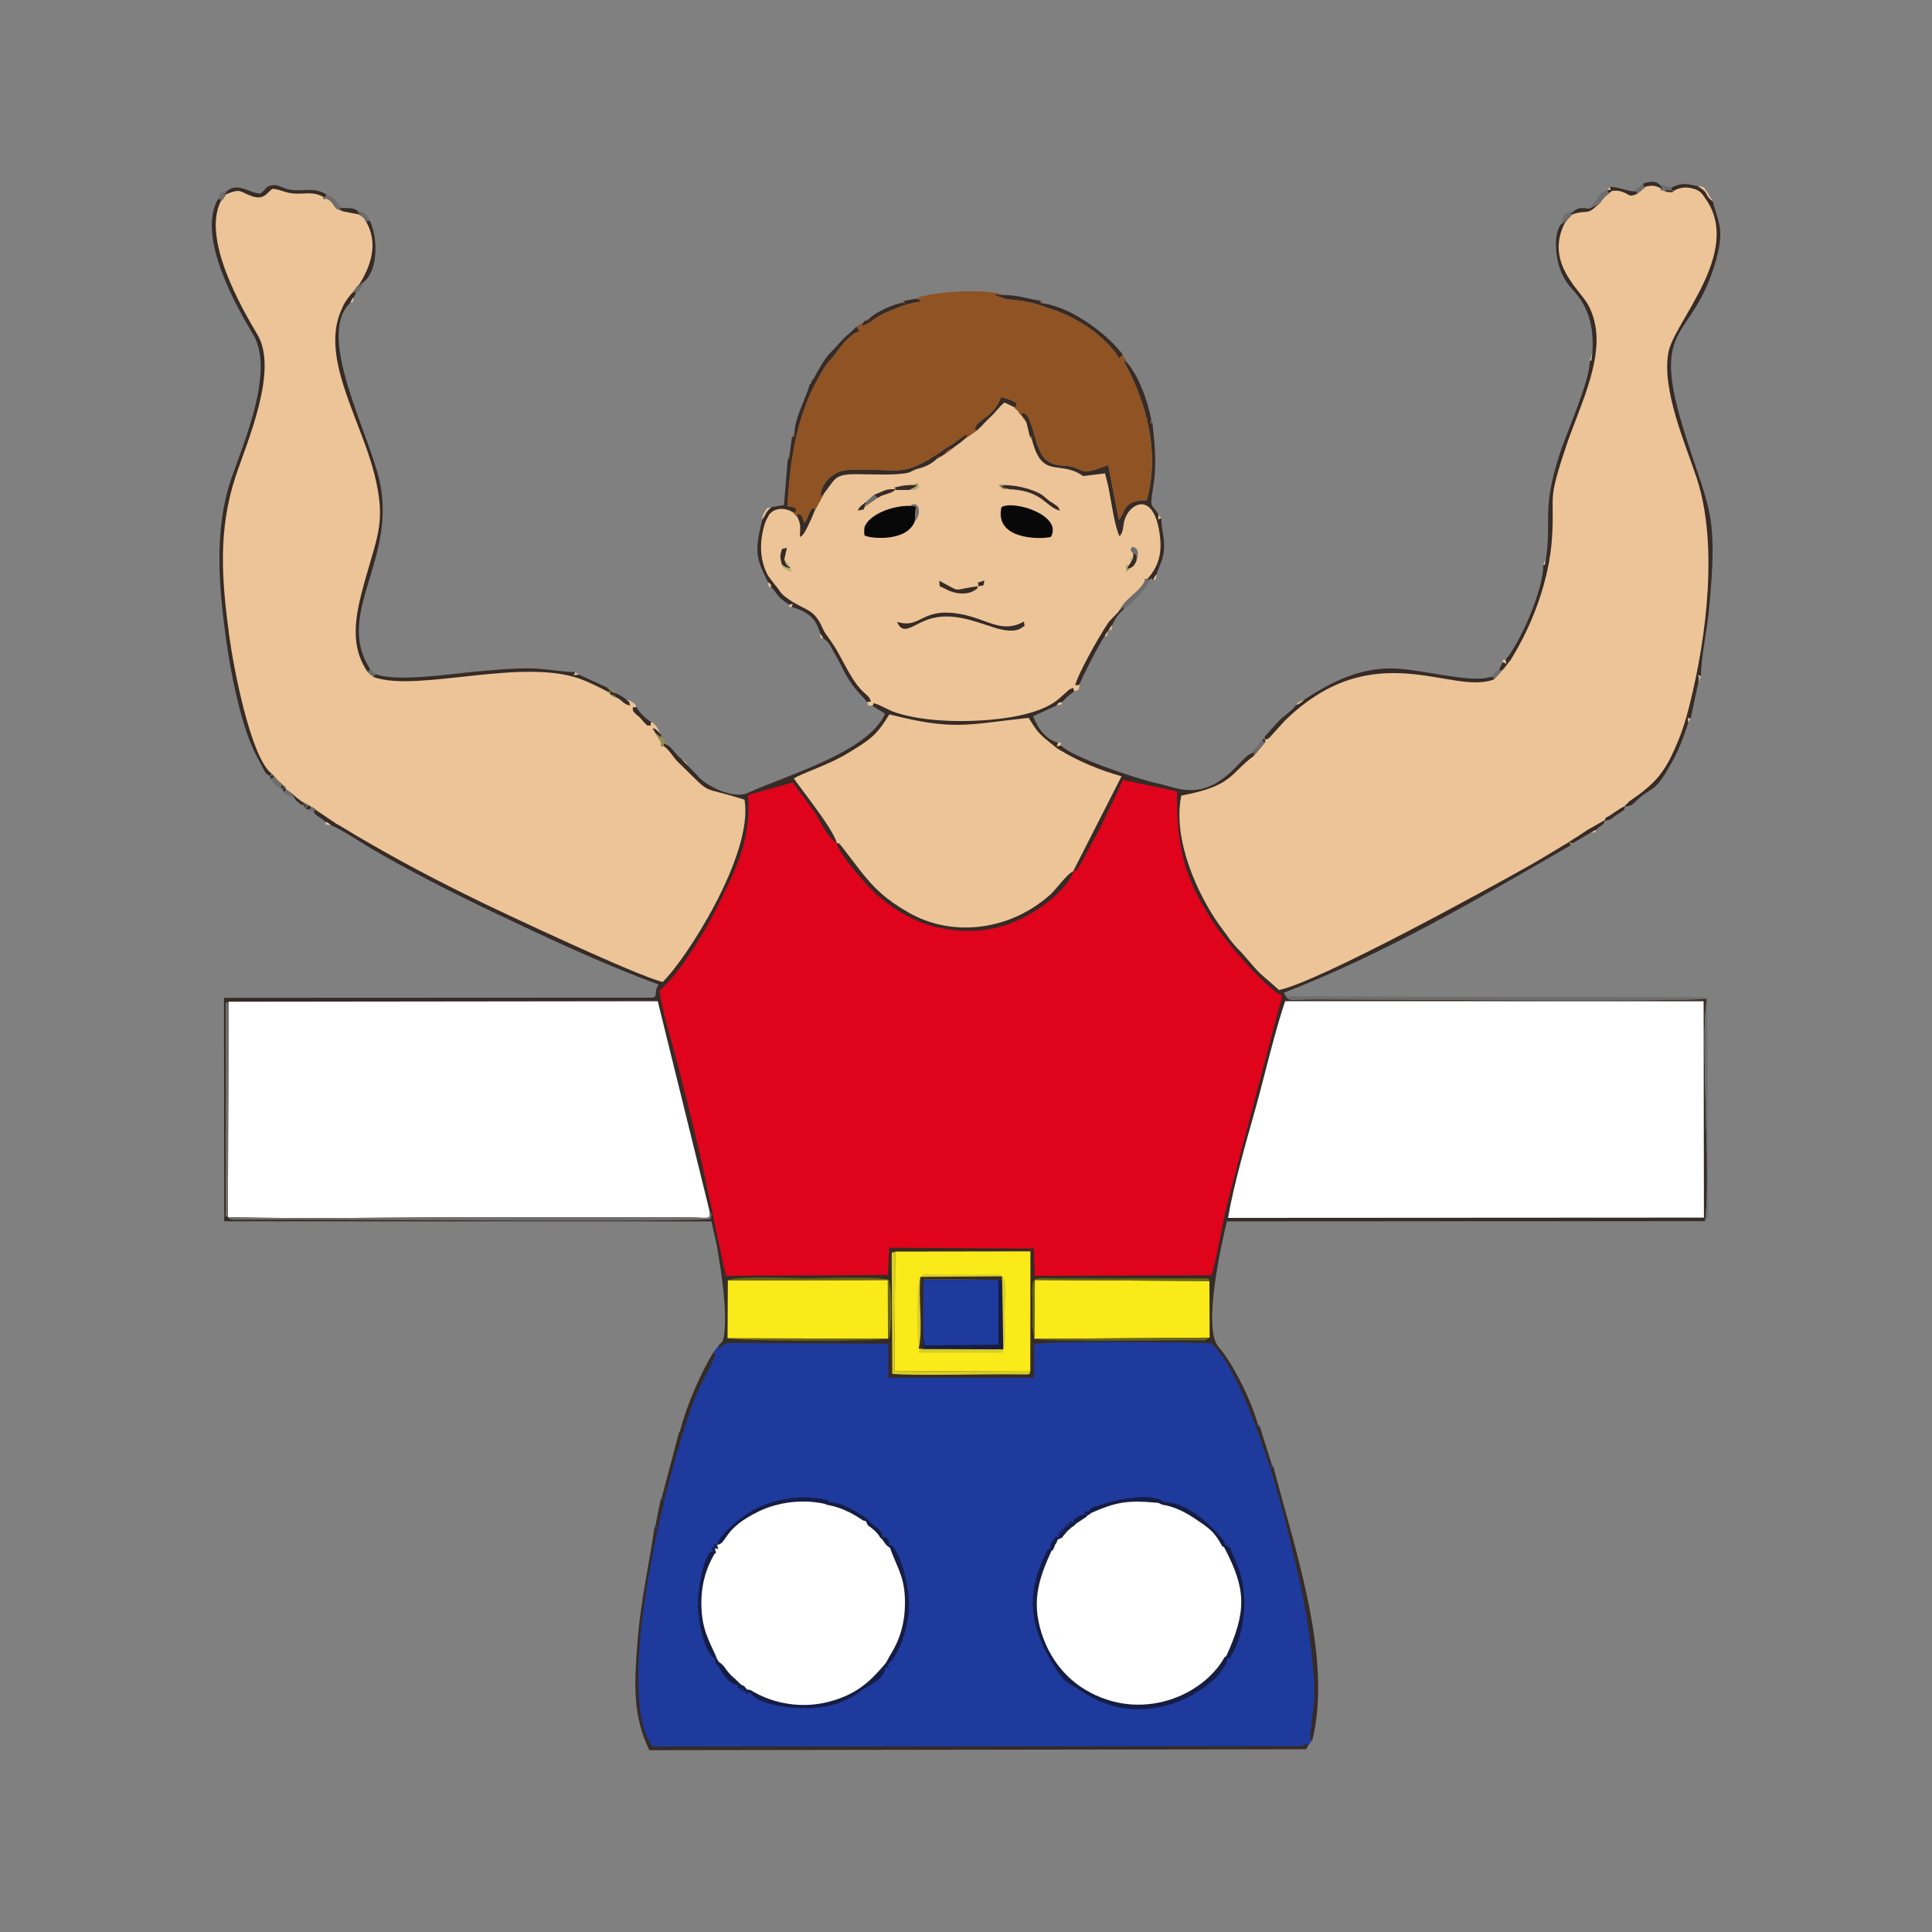
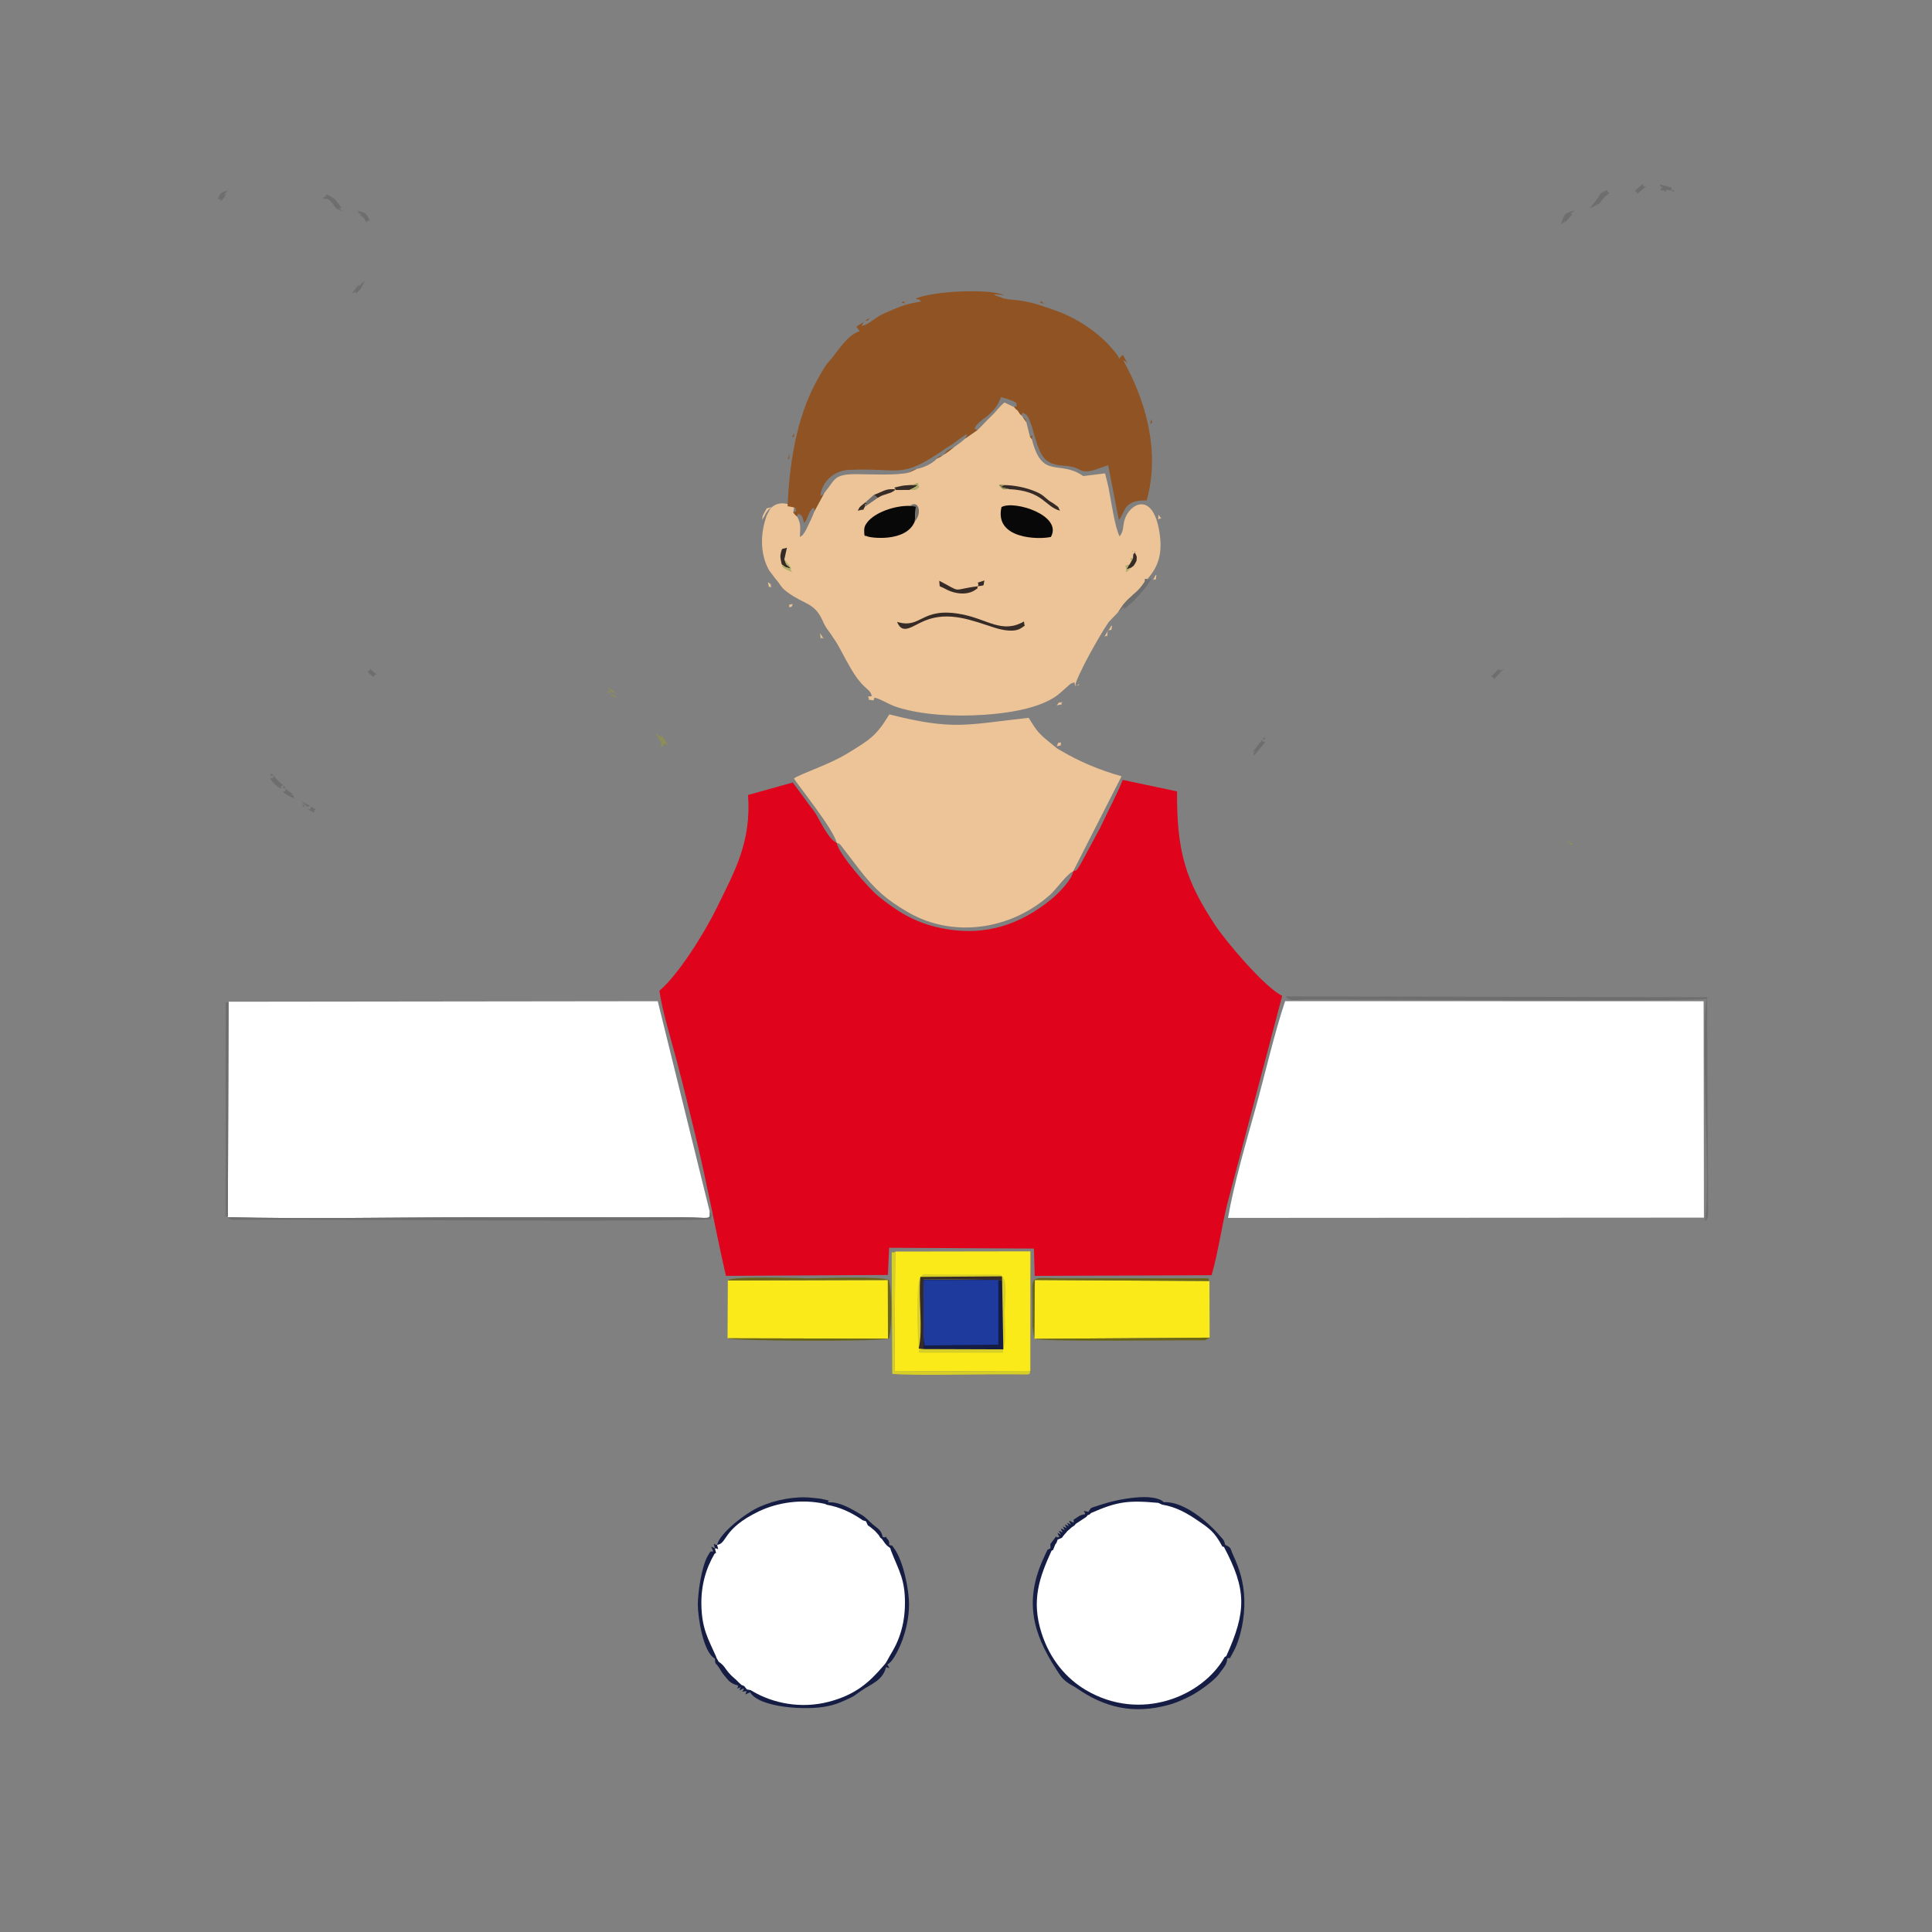
<svg xmlns="http://www.w3.org/2000/svg" xml:space="preserve" width="3.413in" height="3.413in" version="1.1" style="shape-rendering:geometricPrecision; text-rendering:geometricPrecision; image-rendering:optimizeQuality; fill-rule:evenodd; clip-rule:evenodd" viewBox="0 0 3413.33 3413.33">
  <rect x="0" y="0" width="3413.33" height="3413.33" fill="#808080" stroke="none" />
  <defs>
    <style type="text/css">
   
    .fil14 {fill:none}
    .fil10 {fill:#080808}
    .fil6 {fill:#161D44}
    .fil1 {fill:#1E3A9D}
    .fil0 {fill:#362B26}
    .fil11 {fill:#6B6616}
    .fil9 {fill:#6E6E6E}
    .fil12 {fill:#8E8E57}
    .fil5 {fill:#905323}
    .fil13 {fill:#B0B06C}
    .fil8 {fill:#D7CE26}
    .fil2 {fill:#DF031C}
    .fil3 {fill:#EDC497}
    .fil7 {fill:#FAEA19}
    .fil4 {fill:white}
   
  </style>
  </defs>
  <g id="Layer_x0020_1">
    <g id="_2350880701712">
-       <path class="fil0" d="M384.94 351.8l5 0.17 1.9 -5.58c-0.7,-5.67 -1.87,-4.41 3.85,-3.4 0.86,-0.44 1.83,-1.29 2.33,-1.72 0.56,-0.48 2.96,-1.85 2.33,-2.26 -0.7,-0.44 1.48,-1.92 2.33,-2.79 18.74,-13.71 37.37,4.83 57.18,5.82 11.04,-7.2 8.39,-13.33 21.39,-14.81 11.88,-1.35 17.67,5.37 29.31,7.57 25.81,4.87 40.47,-5.39 65.37,8.08l-0.47 4.96 6.37 1.54c5.7,-0.96 4.6,-2.33 4.13,3.18 5.39,-0.69 4.06,-1.72 3.21,3.84 5.28,-0.52 3.96,-1.53 2.92,3.91 5.69,-0.43 4.22,-1.51 3,4.41 5.84,-1.06 4.64,-2.3 3.8,3.53l4.65 -0.93c13.02,0.84 18.28,-1.35 27.83,4.82 5.28,5.12 -3.29,1.83 7.36,6.49l4.99 2c5.25,-0.73 3.78,-1.58 2.78,3.99l2 5.59 4.67 -0.55c14.1,28.21 15.48,84.87 -8.59,106.74 -0.83,0.65 -2.02,1.41 -2.55,1.87 -0.52,0.44 -1.83,1.43 -2.39,1.93 -0.52,0.46 -1.63,1.57 -2.09,1.99l-3.45 4.14c1.2,5.97 2.73,4.89 -2.94,4.57 1.13,5.41 2.41,4.3 -2.85,4.13l0.03 3.95 -3.55 6.65c-0.67,0.47 -1.59,1.13 -1.93,1.53l-4.42 8.52c-60.26,56.69 31.81,226.52 51.56,311.47 32.84,141.29 -79.62,236.76 -16.48,334.27l-0.35 3.67c6.04,-0.36 4.24,-1.41 2.9,5.15 6.03,-1.79 4.87,-3.4 5.17,2.19l4.43 -0.7c37.75,12.92 127.78,-0.78 170.85,-4.78 28.74,-2.66 58.8,-5.53 87.76,-6.19 35.45,-0.81 62.46,6 91.61,6.67 -0.19,7.5 -8.66,5.47 6.98,4.5l49.97 22.89c0.74,0.64 1.61,1.61 2.12,2.04l4.27 3.68c0.62,0.44 1.64,1.1 2.24,1.48 6.53,4.13 -1.23,-0.05 7.46,3 9.64,4.17 8.99,5.5 17.77,10.8 12.13,11.18 2.63,-0.23 6.61,10.93 8.66,-3.82 7.9,-5.63 4.24,3.3l6.77 -1.1c3.74,8.21 18,22.83 26.18,26.28l-1.06 6.88c8.87,-3.3 7.15,-4.17 3.26,4.3 8.72,2.54 2.2,-0.58 9.22,5 3.87,3.07 -0.41,0.48 4.96,5.41l1.59 1.82 -0.59 3.98c6.5,-0.61 4.46,-1.56 2.72,5.48 5.8,-1.21 3.67,-1.65 2.24,4.92 0.65,0.46 6.93,3.38 8.1,4.1 9.06,7.44 14.28,17.89 22.74,23.31l29.52 30.96c12.14,15.24 60.86,41.77 88.09,29.35 70.24,-32.04 211.73,-71.44 242.48,-139.83l-22.31 -13.7 2.03 -4.94c-7.99,3.77 -7.26,5.81 -4.81,-2.78l-7.07 1.1c-4.88,-9.13 -22.25,-20.09 -40.09,-53.99 -5.24,-9.96 -9.1,-18.98 -16.09,-30.39 -6.72,-10.98 -10.89,-23.72 -20.15,-27.49l-6.33 -9.98c-7.5,-27.43 -23.26,-38.71 -50.51,-46.59 2.98,-7.07 3.56,-5.15 -4.11,-3.71 -6.79,-5.26 -11.55,-7.48 -17.45,-13.65 -6.52,-6.8 -6.92,-10.32 -13.98,-16.69 -3.5,-9.03 3.28,-2.19 -6.21,-9.7 -21.96,-44.98 -23.4,-52.93 -10.22,-109.82 0.43,-0.65 3.46,-5.54 3.87,-6.24 2.36,-4.07 0.97,-2.72 3.89,-7.1 3.23,-4.84 5,-6.06 8.6,-9.35l22.15 -3.42 6.81 -81.07 2.15 -0.64 1.41 -10.2 3.8 -28.8c4.8,-0.96 2.64,3.94 4.31,-6.15 1.19,-29.51 19.98,-60.63 27.19,-86.8l2.45 -1.63 1.28 -5.44 2.41 -1.54c11,-19.65 18.33,-35.48 32.96,-49.87 9.62,-9.47 12.47,-13.99 20.68,-22.21 8.61,-8.62 12.81,-10.54 22.52,-21.13 13.21,19.27 3.87,-8.54 -34.59,44.63 -17.24,23.83 -13.57,11.22 -36.2,52.87 -35.39,65.13 -47.53,146.06 -50.62,219.88 20.56,2.95 12.76,3.99 14.92,9.09 8.82,-3.63 7.39,-4.73 3.63,3.97 8.08,4.11 6.02,1.76 10.79,16.59 5.42,-6.76 3.89,-6.69 8.04,-15.44 1.48,-3.11 1.89,-4.56 3.74,-7 6.08,-7.99 1.08,-1.58 6.05,-4.36 -2.22,-16.11 -1.09,-6.62 3.72,-7.22 -2.33,-15.64 -1.15,-6.48 3.52,-7.07 -2.25,-14.65 -1.51,-6.32 3.57,-6.9 1.87,-23.56 23.02,-44.67 49.8,-45.9 93.13,-4.28 90.63,17.99 169.16,-36.31 0.61,-0.43 1.45,-1.05 2.07,-1.47 5.89,-3.97 8.07,-4.78 13.08,-8.29 8.13,-5.69 17.71,-13.79 25.18,-17.26 -3.23,-8.86 -3.62,-6.46 4.87,-2.85 -4.44,-8.83 -4.56,-6.56 4.14,-2.95 -4.33,-8.61 -4.6,-6.49 4.07,-3.15 5.15,-17.94 33.6,-19.94 46.65,-56.33 35.03,9.66 25.93,11.64 27.75,15.89 8.44,-3.23 8.04,-5.32 4.26,3.15 8.13,-3.66 6.56,-4.37 3.13,3.68 9.28,-4.21 6.49,-4.15 2.87,4.9 7.61,3.24 9,3.85 15.23,20.52 1.67,4.46 2.84,9.21 4.21,13.89 6.01,20.52 12.17,45.16 28.07,53.09 20.99,10.46 31.37,1.44 54.55,13.67 14.17,7.48 34.59,-4.48 49.31,-8.46l18.86 96.88c12.05,-14.99 7.45,-35.46 49.22,-34.72 35.24,-125.93 -40.48,-242.85 -41.48,-247.88 0.68,0.73 2.23,1.32 2.56,1.54 0.33,0.21 3.15,1.5 2.46,1.7 -0.69,0.2 1.76,1.06 2.34,1.88 20.06,24.4 34.27,62.34 42.08,99.52 -1.95,12.54 -4.67,8.61 1.93,5.69 3.24,31.59 6.62,56.47 4.33,89.35 -1.03,14.77 -3.08,25.11 -5.11,39.22 -3.51,24.32 2.61,17.41 11.53,34.35 0.18,14.79 -2.63,6.39 5.05,6.44 -0.26,17.77 5.8,32.03 4.94,52.17 -0.85,19.8 -8.63,31.83 -13.51,47.13 -0.63,0.52 -1.49,1.25 -1.8,1.66l-4.45 8.31 -2.2 -3.54c-7.15,3.94 -4.73,0.67 -8.17,4.5 0.89,6.56 2.89,5.94 -2.82,4.85 1.04,6.21 2.65,5.19 -3.2,4.51 1.2,5.88 2.62,4.77 -3.09,4.31 1.29,5.51 2.45,4.39 -3.1,3.7 0.85,5.58 2.08,4.44 -3.45,3.67 0.8,5.43 1.91,4.41 -3.4,2.99 0.5,6.02 1.79,4.59 -4.34,3.76 0.58,5.31 1.57,3.85 -4.07,3.22 1.04,5.46 2.05,4.19 -3.54,3.3 1.02,5.61 2.2,4.48 -3.39,3.53 0.85,5.73 2.25,4.81 -3.24,3.72 0.94,6.08 2.39,4.94 -3.51,4.19l0.43 4.17c-11.09,10.09 -15.47,16.09 -20.87,28.97 -0.7,0.44 -1.67,1.06 -2.02,1.44l-4.74 8.02 -1.05 0.37 -5.99 10.35c-5.92,5.76 -41.57,76.07 -43.5,83.07 -4.67,4.96 0.34,1.27 -7.93,2.61 3.6,8.72 5.81,8.3 -3.13,4.51l1.25 6.26c-7.03,4.75 -15.91,11.96 -20.72,18.57 -9.39,3.28 -2.72,-3.17 -10.09,6.02l-41.78 19.24c8.93,22.97 23.02,41.06 44.39,46.89 -3.37,8.33 -4.28,6.26 4.64,4.56 17.83,20.28 137.04,60.24 172.81,67.61 31.73,6.53 74.41,32.47 132.78,-25.53 14.72,-14.63 23.72,-26.65 34.7,-29.43l-0.8 -1.92 5.82 0.21c-1.11,-6.44 -3.04,-5.72 2.65,-4.91 -1.22,-6.16 -2.72,-5.17 3.22,-4.17 -1.5,-6.08 -3.04,-5.17 2.84,-4.28 -1.26,-5.78 -2.78,-4.81 2.68,-4.42 -1.01,-6.26 -2.17,-4.92 4.09,-3.34l-0.99 -4.72c10,-11.19 16.19,-18.87 26.92,-29.73 8.81,-8.91 22.56,-17.13 28.56,-26.51 1.02,-0.5 1.44,-1.15 3.07,-1.44 1.72,-0.31 4.74,-2.43 5.5,-2.95 4.46,-3.08 3.77,-3.22 5.62,-4.97 39.84,-25.79 88.04,-53.99 149.56,-55.5 50.72,-1.25 144.66,27.75 180.93,14.85l4.15 0.85c-0.17,-5.91 -1.29,-4.14 5.22,-3.02 -1.11,-5.44 -2.38,-4.39 2.95,-3.91 -1.2,-5.74 -2.66,-4.73 2.81,-4.3l-0.09 -4.15 6.04 -11.38c7.84,3.23 6.06,4.25 4.44,-4.13 23.87,-26.63 67.23,-121.71 66.81,-167.76l2.72 0.16 1.72 -10.04c6.76,-38.64 2.04,-64.97 5.41,-101.39 2.75,-29.71 11.44,-60.85 19.95,-87.06 11.43,-35.2 53.88,-130.04 52.27,-162.57l2.56 0.14 2.07 -13.66c3.69,-51.51 -10.11,-85.69 -35.4,-112.46 -12.04,-12.76 -20.97,-28.76 -25.65,-49.64 -4.37,-19.54 -6.12,-50.34 5.72,-65.1 4.7,-3.98 4.64,-1.2 6.43,-6.65l1.91 -6.04c-0.9,-4.99 -2.13,-4.08 2.65,-3.64l4.91 -1.89c3.2,-1.31 5.82,-4.33 8.11,-6.23 9.39,-5.93 13.21,-4.21 25.59,-3.24l12.45 -5.76c0.45,-0.35 1.37,-1.37 1.72,-1.67 0.35,-0.3 1.03,-1.2 1.61,-1.74l2.28 -5.42 2.32 -4.61c-1.07,-5.82 -2.49,-4.8 3.13,-4.08 -0.65,-5.19 -1.69,-4.13 3.44,-2.83 0.1,-6.27 -1.04,-4.02 6.48,-2.59l-1.28 -4.41c12.22,-1.14 4.41,2.65 4.66,-5.37 19.44,1.04 32.93,8.52 43.11,7.71l3.97 0.21c-0.55,-5.84 -1.7,-4.29 4.45,-3.6 -1.1,-4.96 -1.97,-3.85 3.09,-2.84 -0.12,-5.54 -1.15,-4.02 4.66,-2.39l-0.73 -4.96c11.24,-3.11 18.44,-5.71 29.13,1.3 0.76,0.98 0.38,2.63 2.07,3.11 1.42,0.4 1.55,1.93 2.01,2.41 0.38,0.4 1.2,1.28 1.95,1.72 6.63,-1.36 5.36,-3.22 5.96,2.35 18.02,2.61 5.66,1 9.48,-3.83 17.45,-8.92 25.86,-6.66 46.04,-2.5 22.96,13.77 8.78,12.89 26.54,26.87 9.06,37.26 21.93,47.8 4.74,107.13 -40.91,141.14 -114.5,103.82 -58.26,289.56 45.94,151.73 64.2,143.91 46.44,328.43 -2.83,29.43 -15.07,89.77 -13.73,114.05 -6.21,-2.53 -6.57,-4.73 -3.41,1.71l-1.08 8.15 -13.87 64.72c-6.92,0.8 -4.83,-8.89 -4.09,6.91 -11.83,37.69 -21.03,57.68 -39.59,88.5 -20.29,33.69 -25.58,25.94 -49.44,47.19 -10,8.91 -8.97,11.21 -22.67,13.07 -2.89,8.56 1.76,2.4 -5.62,8.63 -2.06,1.74 -4.73,2.68 -8.83,5.46 -10.17,6.88 -8.98,9.11 -21.46,10.83 -3.08,7.69 0.9,2 -5.98,8.31 -5.19,4.77 -3.03,0.31 -8.39,7.19l-10.79 5.77 -31.39 18.36c-6.48,-1.35 -5.29,-2.67 -3.78,3.74 -164.22,95.01 -326.87,190.8 -506.66,260.5l3.55 6.31c5.08,9.87 16.86,5.49 42.25,5.46 121.32,-0.11 646.26,4.35 701.51,-1.03 -12.07,64.36 7.93,320.83 -3.19,392.8l-844.74 0.29c-9.31,39.06 -43.61,188.85 -14.77,221.75 26.71,30.48 59.77,99.66 69.04,136.01 -0.38,9.77 -2.06,4.05 3.59,3.85l21.37 67.59c-0.84,11.05 -2.15,4.04 3.08,4.51 34.35,136.36 105.56,334.98 68.59,483.3l-4.25 -1.74 -3.78 6.69 1.17 3.46 -4.26 7.26 -1160.19 1.67c-29.94,-62.31 -26.85,-117.53 -20.5,-196 5.69,-70.33 20,-131.14 29.59,-197.71 4.69,-0.24 4.09,6.98 2.22,-5.81l8.89 -44.22c4.85,-0.17 4.07,6.72 2.37,-4.75l29.69 -112.49 1.96 -2.66c11.47,-45.75 37.54,-104.27 58.92,-139.32l3.98 1.47c-1.11,-6.01 -2.67,-4.95 2.98,-4.6 -1.64,-5.98 -3.02,-4.91 2.94,-4.2l-1.12 -4.04c8.41,-10.38 6.33,-3.03 9.97,-16.56 6.26,-47.34 -4.36,-110.5 -11.96,-156.71 -1.91,-11.6 -7.34,-32.09 -9.95,-46.67l-861.03 -0.14 -0.41 -394.75 757.25 -0.34c10.57,-2.95 0.55,-6.78 10.63,-23.2 -102.9,-37.72 -201.26,-84.63 -297.76,-130.43 -62.28,-29.56 -152.11,-75.39 -211.02,-110.48 -18.94,-11.29 -53.5,-34.28 -70.39,-40.69 -0.5,-0.64 -1.2,-1.51 -1.61,-1.83l-5.11 -3.1c-1.75,-0.34 -2.3,-0.84 -3.46,-1.26 -7.93,-8.54 -11.33,-6.59 -19.28,-15.54l0.25 -4.87 -6.87 -1.82 -4.25 0.54c-5.57,-0.33 -4.11,0.76 -1.6,-4.75l-5.39 1.23c0.82,-5.83 2.21,-4.69 -3.45,-4.09 -5.87,-3.96 -9.87,-6.38 -13.04,-11.71 -6.73,-9.07 5.4,-1.66 -6.29,-7.3 -6.41,1.18 -5.28,2.97 -5.39,-2.7 -5.65,1.43 -4.39,2.8 -4.83,-2.56l-3.98 0.01 -0.35 -5.17 -3.24 0.74 0.54 -5.23c-6.1,0.97 -5.14,2.61 -4.56,-3.03 -5.71,1.11 -4.61,2.46 -4.13,-3.11 -5.7,0.94 -4.32,1.98 -3.33,-3.89 -5.25,0.8 -3.87,1.59 -2.45,-3.81l-5.66 0.64 1.05 -4.06c-10.31,-4.59 -7.88,-4.14 -17.39,-21.78 -4.44,-8.25 -9.09,-16.62 -13.33,-25.99 -23.26,-51.35 -39.73,-135.44 -47.6,-192 -13.35,-95.98 -21.67,-196.73 9.06,-285.98 21.93,-63.71 76.96,-189.74 38.54,-254.31 -27.85,-46.81 -100.37,-171.2 -62.28,-239.32zm1594.15 286.84c-0.52,-1.04 1.15,-2.62 2.33,-2.63l-0 0c-0.35,0.41 -1.8,3.67 -2.32,2.63zm-205.19 -117.38c23.42,-0.26 42.76,7.06 64.68,10.03 1.06,5.78 -4.18,2.96 5.65,4.83 54.5,8.48 117.97,60.15 139.73,90.99 -12.56,8.33 -1.11,11.49 -12.12,-2.67 -27.67,-35.56 -67.28,-62.3 -111.75,-77.57l-26.47 -8.85c-30.2,-8.97 -42.03,-7.16 -59.81,-10.56l-13.64 -5.09c-2.21,-0.37 -2.32,-1.53 -3.44,-2.45l17.18 1.32zm-257.91 52.96l2.33 2.09c-0.32,-0.28 -3.25,-1.58 -2.33,-2.09zm10.34 -5.72l1.46 -1.74c7.51,-1.22 2.67,2.41 9.29,-5.35 13.34,-10.95 37.13,-22.37 55.92,-26.3 11.1,0.63 4.47,2.56 3.91,-3.47l20.37 -3.84c10.08,2.49 4.59,-0.22 10.16,5.08 -25.78,3.62 -35.17,7.94 -59.39,18.07 -25.22,10.55 -30.3,21.57 -45.92,25.04 1.14,-1.19 2.24,-5.68 4.22,-7.5z" />
-       <path class="fil1" d="M1264.23 2390.69l-3.98 -1.47 8.77 -11.37 1.12 4.04c11.73,-6.15 5.25,-8.75 25.4,-9.23l273.59 1.37 0.19 59.96 257.48 0.11 0.47 -59.22c23.41,-6.52 270.76,-3.35 311.87,-1.65 49.31,38.91 110.41,226.74 130.8,310.8 14.57,60.09 29.8,118.22 39.81,181.45 5.26,33.17 9.4,65.36 11.67,99.57 3.15,47.43 -4.17,67.54 -7.28,108.04l4.25 1.74 -6.85 8.42 -1.17 -3.46 -4.58 2.21c-8.28,3.51 0.96,1.03 -7.21,2.98l-1145.71 0.81c-69.93,-91.36 22.33,-483.8 77.48,-622.08 7.44,-18.67 32.04,-60.94 33.87,-73zm982.5 196.31l3.08 4.51c-5.23,-0.47 -3.92,6.54 -3.08,-4.51zm-24.96 -71.44l3.59 3.85c-5.65,0.19 -3.96,5.91 -3.59,-3.85zm-1020.43 12.98l-1.96 2.66 1.96 -2.66zm-31.66 115.15c1.69,11.47 2.48,4.59 -2.37,4.75l2.37 -4.75zm-11.26 48.97c1.87,12.78 2.47,5.57 -2.22,5.81l2.22 -5.81z" />
      <path class="fil2" d="M1478.37 1489.16c2.03,18.03 56.28,80.27 73.52,94.27 29.83,24.22 62.29,46.53 111.44,56.44 77.86,15.7 140.34,-6.9 195.11,-52.02 11.77,-9.69 35.69,-34.01 37.47,-48.34 7.97,-3.19 5.18,-0.05 14.07,-14.46l33.83 -62.7c12.19,-26.39 31.6,-63.02 39.71,-84.47l96 20.28c-0.57,106.66 14.94,156.99 67.56,236.69 18.91,28.64 88.12,110.52 118.24,124.4l-97.04 367.58c-9.69,39.02 -16.78,89.09 -27.76,126.13l-312.44 1.19 -1.42 -48.28 -255.81 -1.38 -2.19 48.04 -286.11 1.59c-19.8,-86.46 -34.76,-171.13 -55.81,-255.9 -10.4,-41.85 -19.97,-81.91 -30.86,-123.15 -9.37,-35.5 -26.44,-91.05 -30.87,-124.71 31.72,-26.37 77.8,-98.41 101.62,-147.06 30.98,-63.3 61.01,-115.38 54.97,-198.8l79.07 -22.04 28.09 38.28c3.56,5.27 7.17,8.96 10.79,14.3 8.41,12.42 23.31,47.56 38.81,54.12z" />
-       <path class="fil3" d="M2215.51 1335.08l20.13 -24.33 -0.63 -4.02c6.7,-2.2 3.3,0.46 9.08,-4.87l25.42 -28.17c157.55,-154.14 294.55,-44.57 369.68,-73.21l17.59 -19.02 12.15 -15.63c38.63,-61.86 68.18,-140.67 73.06,-215.56 5.24,-80.41 -10.01,-59.18 26.76,-167.12 20.13,-59.11 59.74,-138.63 50.67,-202.17 -2.56,-17.91 -8.02,-34.21 -16.98,-47.78 -17.33,-26.26 -71.74,-73.17 -37.7,-139.57 3.75,-4.69 8.96,-10.74 13.14,-14.99 27.36,-8.89 24.85,2.59 44.61,-16.29 7.66,-6.44 3.62,-4.28 10.13,-11.68 4.97,-5.65 6.88,-6.2 11.53,-10.36 7.36,-4.47 -0.97,-2.71 9.51,-3.35 5.56,-0.34 9.35,0.87 13.89,2.51 12.99,4.68 9.76,9.22 24.5,3.22l15.8 -13.09c12.39,-2.65 16.86,-1.75 26.5,3.22 0,4.92 -1.13,3.58 4.09,3.26l4.93 2.88 11.39 0.78 3.57 -3.27c11.07,-6.13 23.28,-6.59 36.15,-2.31 10.46,3.48 13.7,9.43 20.09,18.83 63.41,93.27 -57.08,216.05 -66.93,269.47 -12.19,66.18 29.67,160.58 50.03,222.45 37.42,113.69 18.54,276.6 -12.77,400.96 -6.15,24.41 -11.7,43.52 -23.06,70.18 -21.38,50.19 -37.87,68.89 -84.5,100.57l-1.73 2.52 -4.08 3.14 -0.32 1.56c-15.06,7.17 -19.45,13.33 -34.15,20.82l-1.28 2.67 -0.3 1.42 -30.54 17.32c-8.87,5.63 -16.72,11.52 -25.7,16.61l-15.69 9.98c-19.91,11.87 -38.41,23.49 -58.01,34.57 -81.5,46.06 -376,207.4 -445.97,221.89 -38.91,-35.43 -26.11,-19.47 -63.48,-63.19 -5.56,-6.51 -9.78,-9.85 -15.48,-16.58 -7.8,-9.23 -7.94,-9.75 -13.85,-18.18 -5.48,-7.83 -8.14,-10.66 -13.69,-18.54 -36.78,-52.22 -82.09,-149.63 -66.01,-227.09 91.17,-16.96 85.02,-38.15 128.46,-70.47zm594.44 136.27l10.79 -5.77c-6.98,6.81 8.64,2.31 -10.79,5.77zm172.79 -194.94c-0.74,-15.8 -2.83,-6.11 4.09,-6.91l-4.09 6.91zm17.97 -71.63l1.08 -8.15c-3.17,-6.44 -2.8,-4.24 3.41,-1.71l-4.49 9.86zm-1.23 -875.89c11.93,1.25 10.09,1.23 15.7,9.27 1.62,2.31 3.72,6.35 5.46,9.04 5.46,8.49 0.48,-1.22 5.39,8.57 -17.76,-13.98 -3.59,-13.1 -26.54,-26.87zm-159.85 6.67l4.66 -5.37c-0.25,8.02 7.56,4.22 -4.66,5.37zm-26.42 288l-2.07 13.66 -2.56 -0.14 4.63 -13.52zm-82.26 364.54l-1.72 10.04 -2.72 -0.16 4.44 -9.87zm-71.25 177.63c1.61,8.37 3.4,7.36 -4.44,4.13 -0.28,-5.71 -1.54,-4.13 4.44,-4.13zm-356.01 70.69c-1.85,1.75 -1.15,1.89 -5.62,4.97 -0.76,0.52 -3.78,2.64 -5.5,2.95 -1.63,0.3 -2.06,0.94 -3.07,1.44 4.89,-5.43 -0.35,-1.9 6.55,-6.13 0.72,-0.44 6.56,-2.8 7.64,-3.23z" />
-       <path class="fil3" d="M389.84 355.87c2.75,-2.96 0.22,0.6 5.35,-6.02 2.08,-2.69 3.22,-5.07 4.17,-6.59 27.99,-11.51 23.92,-3.81 46.28,3.52 21.04,6.9 25.35,-5.85 35.64,-13.27 15.91,1.15 22.71,8.35 42.76,8.63 19.83,0.27 29.86,-3.57 47.51,5.8 0,5.3 -1.07,3.66 4.88,2.93l5.1 2.3 3.82 3.5 3.2 3.93 2.81 4.37 3.24 3.8 11.69 4.75 28.69 5.47 3.59 2.75 4.22 3.2 2.65 4.69 2.76 4.48c21.19,39.78 4.54,79.81 -13.86,109l-3.72 3.21 -2.87 4.3 -6.9 8.38c-4.21,4.84 -0.86,0.79 -4.46,5.53l-5.95 8.24c-3.84,6.19 -5.25,9.78 -8.2,16.81 -5.69,13.55 -8.83,27.22 -9.71,43.18 -4.15,75.34 49,165.32 68.91,244.87 20.37,81.35 6.31,106.35 -14.07,178.74 -16.74,59.49 -33.25,118.54 1.39,169.6l3.72 4.06 3.55 3.04 4.69 3.33c79.8,27.75 268.83,-37.7 372.04,6 14.95,6.33 27.67,12.53 40.66,19.62l4.36 3.46 0.26 1.02c0.8,0.66 0.86,1.72 2.41,1.97 1.55,0.25 1.94,1.36 2.63,1.68 9.53,4.3 -5.21,-0.75 6.07,2.14 12.58,6.45 10.11,10.61 24.13,14.47 -3.98,-11.16 5.52,0.25 -6.61,-10.93 3.83,1.59 6.92,2.04 9.92,4.22 10.2,7.39 2.43,0.53 7.7,8.91l-6.77 1.1c1.91,8.78 -1.39,2.89 4.2,9.8 2.09,2.59 6.26,5.34 9.42,8.55 2.37,2.4 5.19,6.35 6.66,7.72 10.84,10.13 1.84,3.81 11.62,5.99l1.06 -6.88c10.63,7.23 10.11,9.87 16.39,21.59 -5.37,-4.94 -1.09,-2.34 -4.96,-5.41 -7.02,-5.58 -0.51,-2.46 -9.22,-5l4.71 7.75 8.8 14.15 2.29 4.81c-1,6.67 -2.39,4.94 4.45,4.94 13.7,11.26 13.82,17.67 27.6,30.88 0.52,0.5 1.34,1.17 1.85,1.68 59.56,58.23 30.41,35.88 112.9,62.19 16.7,96.23 -104.29,283.85 -144.55,322 -42.37,-9.36 -276.85,-119.75 -317,-139.21 -81.44,-39.49 -146.85,-73.91 -223.85,-119.06 -13.04,-7.65 -23.35,-14.45 -35.88,-21.3l-35.51 -23.91c-2.7,-2.6 -1.2,-2.86 -9.43,-6.15l-1.37 -1.37 -15.63 -8.43c-6.72,-5.66 -7.09,-4.46 -14.31,-12.08l-13.45 -9.69 0.93 -1.84 -13.8 -12.37c-6.55,-6.29 -5.15,-7.36 -12.29,-13.21 -36.67,-29.8 -66.59,-187.47 -73.74,-239.92 -13.91,-101.99 -20.5,-189.61 10.76,-284.26 20.35,-61.63 76.35,-187.77 38.53,-251.07 -27.25,-45.61 -98.04,-168.16 -64.82,-235.09zm194.51 1101.98c-17.63,-2.81 -4.31,1 -10.18,-6.19 1.16,0.42 1.71,0.92 3.46,1.26l5.11 3.1c0.41,0.31 1.11,1.19 1.61,1.83zm648.82 -86.44l-29.52 -30.96c11.88,8.45 6.29,6.09 14.8,15.68l14.72 15.28zm-210.33 -179.48c-15.64,0.97 -7.17,3 -6.98,-4.5l6.98 4.5zm-398.09 -666.3c-3.77,18.2 1.53,3.23 -6.34,10.04l4.42 -8.52c0.33,-0.4 1.25,-1.06 1.93,-1.53z" />
      <path class="fil4" d="M1253.64 2139.8c1.43,17.01 1.07,10.8 -47.17,10.8l-375.1 0c-141.8,0 -287.5,3.28 -428.81,-0.23l1.32 -380.59 758.18 -0.89 91.57 370.91z" />
      <path class="fil4" d="M2270.44 1768.87l739.43 0.02 0.52 382.32 -840.79 0.48c10.43,-60.61 32.12,-134.28 48.66,-193.71 16.75,-60.19 32.6,-130.45 52.19,-189.1z" />
-       <path class="fil3" d="M1362.78 895.92c-3.6,3.29 -5.37,4.5 -8.6,9.35 -2.92,4.37 -1.53,3.03 -3.89,7.1 -0.4,0.7 -3.43,5.59 -3.87,6.24 1.39,-7 -0.31,-5.6 4.19,-13.45 5.72,-10.02 1.41,-5.69 12.17,-9.23zm38.67 9.42l3.19 3.91 3.49 3.21c7.5,13.39 5.53,20.37 5.02,36.33 6.15,-4.85 2.76,-0.22 8.55,-8.7 2.19,-3.21 4.46,-8.43 6.11,-11.72 4.2,-8.4 7.74,-16.17 11.22,-25.48l17.25 -31.87c19.83,-24.11 16.19,-33.5 57.39,-33.31 24.53,0.12 69.83,2.61 91.79,-2.71l14.33 -6.55c12.72,-2.38 27.05,-9.13 35.38,-18.02l9.57 -5.17 2.57 -1.85c6.77,-4.39 13.89,-9.88 17.93,-13.11 7.2,-4.95 15.11,-10.87 20.13,-15.61l21.74 -15.13c8.47,-7.62 14.55,-15.38 23.01,-23.11 10.04,-9.17 12.82,-15.37 24.38,-25.34l17.11 8.06 3.11 3.42 3.89 3.39 2.82 4.65 3.11 3.19 2.08 2.62 6.73 9.57 6.22 25.46 3.46 4.47c18.16,72.68 48.45,35.36 90.8,65.19l38.49 -4.81 5.8 23.23c4.7,23.31 11.46,72.67 20.02,88.21 7.85,-10.66 5.12,-16.72 8.52,-28.7 8.4,-29.56 50.17,-52.39 61.71,21.07 5.24,33.32 0.76,58.35 -21.32,82.87 -5.4,0 -4.15,-1.41 -4.17,3.8l-2.84 4.49 -3 4.11 -3.24 3.91 -3.48 3.75 -3.64 3.5 -3.82 3.21 -3.75 3.61 -3.76 3.34 -3.58 3.37 -3.5 3.83 -3.35 3.66 -9.61 14.09 -16.41 17.19c-18.35,26.61 -56.35,95.74 -59.25,111.97 8.27,-1.35 3.26,2.34 7.93,-2.61l-1.68 9.78c-0.53,0.8 -6.75,2.99 -8.13,3.61l-1.25 -6.26c-9.71,2.73 -6.62,3.08 -22.7,16.5 -0.56,0.46 -1.31,1.21 -1.87,1.68l-5.66 4.7c-32.97,24.32 -90.64,31.89 -131.08,34.52 -46.81,3.04 -106.24,1 -151.88,-13.59 -15.75,-5.04 -26.35,-13.47 -39.86,-16.87l-2.03 4.94c-17.76,-3.23 -3.33,1.83 -9.85,-6.62l7.07 -1.1c-3.89,-14.31 -12.01,-9.61 -31.58,-39.7 -9.4,-14.45 -17.71,-31.21 -26.99,-48.06 -3.76,-6.83 -9.33,-14.93 -13.96,-21.79 -2.67,-3.95 -6,-8.28 -7.41,-10.36 -3.4,-5 -4.79,-8.4 -7.42,-14.07 -14.69,-31.68 -31.08,-26.96 -61.5,-49.26 -12.85,-9.42 -11,-12.22 -21.91,-24.62l-10.72 -14.14c-16.4,-29.45 -15.58,-64.7 -4.5,-96.49l6 -11.64c10.96,-13.81 29.68,-12.25 42.8,-4.04zm-44.8 123.09c9.49,7.51 2.72,0.67 6.21,9.7 -6.58,-5.4 -2.47,6.78 -6.21,-9.7zm37.65 40.04c7.67,-1.44 7.09,-3.37 4.11,3.71 -5.42,0.35 -4.11,1.65 -4.11,-3.71zm54.62 50.3l6.33 9.98c-8.31,-6.39 -3.93,8.11 -6.33,-9.98zm418.03 127.45c7.37,-9.19 0.7,-2.74 10.09,-6.02 -6.22,6.62 7.56,2.21 -10.09,6.02zm90.11 -131.4c-2.35,17.65 1.11,4.32 -5.99,10.35l5.99 -10.35zm7.81 -9.83c-3.48,16.43 1.53,3.66 -6.76,9.46l4.74 -8.02c0.35,-0.38 1.32,-1 2.02,-1.44zm78.2 -89.83c-2.53,17.28 1.34,4.12 -6.25,9.97l4.45 -8.31c0.31,-0.41 1.18,-1.13 1.8,-1.66zm3.52 -105.74l5.05 6.44c-7.68,-0.05 -4.87,8.35 -5.05,-6.44z" />
+       <path class="fil3" d="M1362.78 895.92c-3.6,3.29 -5.37,4.5 -8.6,9.35 -2.92,4.37 -1.53,3.03 -3.89,7.1 -0.4,0.7 -3.43,5.59 -3.87,6.24 1.39,-7 -0.31,-5.6 4.19,-13.45 5.72,-10.02 1.41,-5.69 12.17,-9.23zm38.67 9.42l3.19 3.91 3.49 3.21c7.5,13.39 5.53,20.37 5.02,36.33 6.15,-4.85 2.76,-0.22 8.55,-8.7 2.19,-3.21 4.46,-8.43 6.11,-11.72 4.2,-8.4 7.74,-16.17 11.22,-25.48l17.25 -31.87c19.83,-24.11 16.19,-33.5 57.39,-33.31 24.53,0.12 69.83,2.61 91.79,-2.71l14.33 -6.55c12.72,-2.38 27.05,-9.13 35.38,-18.02l9.57 -5.17 2.57 -1.85c6.77,-4.39 13.89,-9.88 17.93,-13.11 7.2,-4.95 15.11,-10.87 20.13,-15.61l21.74 -15.13c8.47,-7.62 14.55,-15.38 23.01,-23.11 10.04,-9.17 12.82,-15.37 24.38,-25.34l17.11 8.06 3.11 3.42 3.89 3.39 2.82 4.65 3.11 3.19 2.08 2.62 6.73 9.57 6.22 25.46 3.46 4.47c18.16,72.68 48.45,35.36 90.8,65.19l38.49 -4.81 5.8 23.23c4.7,23.31 11.46,72.67 20.02,88.21 7.85,-10.66 5.12,-16.72 8.52,-28.7 8.4,-29.56 50.17,-52.39 61.71,21.07 5.24,33.32 0.76,58.35 -21.32,82.87 -5.4,0 -4.15,-1.41 -4.17,3.8l-2.84 4.49 -3 4.11 -3.24 3.91 -3.48 3.75 -3.64 3.5 -3.82 3.21 -3.75 3.61 -3.76 3.34 -3.58 3.37 -3.5 3.83 -3.35 3.66 -9.61 14.09 -16.41 17.19c-18.35,26.61 -56.35,95.74 -59.25,111.97 8.27,-1.35 3.26,2.34 7.93,-2.61c-0.53,0.8 -6.75,2.99 -8.13,3.61l-1.25 -6.26c-9.71,2.73 -6.62,3.08 -22.7,16.5 -0.56,0.46 -1.31,1.21 -1.87,1.68l-5.66 4.7c-32.97,24.32 -90.64,31.89 -131.08,34.52 -46.81,3.04 -106.24,1 -151.88,-13.59 -15.75,-5.04 -26.35,-13.47 -39.86,-16.87l-2.03 4.94c-17.76,-3.23 -3.33,1.83 -9.85,-6.62l7.07 -1.1c-3.89,-14.31 -12.01,-9.61 -31.58,-39.7 -9.4,-14.45 -17.71,-31.21 -26.99,-48.06 -3.76,-6.83 -9.33,-14.93 -13.96,-21.79 -2.67,-3.95 -6,-8.28 -7.41,-10.36 -3.4,-5 -4.79,-8.4 -7.42,-14.07 -14.69,-31.68 -31.08,-26.96 -61.5,-49.26 -12.85,-9.42 -11,-12.22 -21.91,-24.62l-10.72 -14.14c-16.4,-29.45 -15.58,-64.7 -4.5,-96.49l6 -11.64c10.96,-13.81 29.68,-12.25 42.8,-4.04zm-44.8 123.09c9.49,7.51 2.72,0.67 6.21,9.7 -6.58,-5.4 -2.47,6.78 -6.21,-9.7zm37.65 40.04c7.67,-1.44 7.09,-3.37 4.11,3.71 -5.42,0.35 -4.11,1.65 -4.11,-3.71zm54.62 50.3l6.33 9.98c-8.31,-6.39 -3.93,8.11 -6.33,-9.98zm418.03 127.45c7.37,-9.19 0.7,-2.74 10.09,-6.02 -6.22,6.62 7.56,2.21 -10.09,6.02zm90.11 -131.4c-2.35,17.65 1.11,4.32 -5.99,10.35l5.99 -10.35zm7.81 -9.83c-3.48,16.43 1.53,3.66 -6.76,9.46l4.74 -8.02c0.35,-0.38 1.32,-1 2.02,-1.44zm78.2 -89.83c-2.53,17.28 1.34,4.12 -6.25,9.97l4.45 -8.31c0.31,-0.41 1.18,-1.13 1.8,-1.66zm3.52 -105.74l5.05 6.44c-7.68,-0.05 -4.87,8.35 -5.05,-6.44z" />
      <path class="fil5" d="M1391.74 811.43l3.56 -10.84 -1.41 10.2 -2.15 0.64zm121.16 -234.42l13.44 -8.51c-1.97,1.82 -3.07,6.31 -4.22,7.5 15.62,-3.47 20.7,-14.49 45.92,-25.04 24.23,-10.13 33.62,-14.45 59.39,-18.07 -5.57,-5.3 -0.08,-2.59 -10.16,-5.08 27.78,-13.2 128.53,-18.62 156.63,-6.54l-17.18 -1.32c1.12,0.92 1.23,2.08 3.44,2.45l13.64 5.09c17.78,3.4 29.62,1.59 59.81,10.56l26.47 8.85c44.48,15.26 84.08,42 111.75,77.57 11.01,14.16 -0.44,11 12.12,2.67l7.85 14.17c-0.58,-0.81 -3.04,-1.68 -2.34,-1.88 0.69,-0.2 -2.12,-1.49 -2.46,-1.7 -0.33,-0.22 -1.88,-0.81 -2.56,-1.54 1,5.03 76.72,121.95 41.48,247.88 -41.77,-0.75 -37.17,19.72 -49.22,34.72l-18.86 -96.88c-14.72,3.97 -35.14,15.93 -49.31,8.46 -23.18,-12.23 -33.56,-3.21 -54.55,-13.67 -15.9,-7.93 -22.06,-32.57 -28.07,-53.09 -1.37,-4.68 -2.54,-9.43 -4.21,-13.89 -6.23,-16.67 -7.62,-17.28 -15.23,-20.52l-1.96 4.66 -3.11 -3.19 -2.82 -4.65 -3.89 -3.39 -3.11 -3.42 4.62 -1.74c-1.81,-4.26 7.28,-6.24 -27.75,-15.89 -13.05,36.39 -41.5,38.38 -46.65,56.33l5.27 1.7 -21.74 15.13c3,-4.45 1.55,-3.53 3.39,-7.88 -7.47,3.47 -17.05,11.57 -25.18,17.26 -5.02,3.52 -7.19,4.32 -13.08,8.29 -0.62,0.42 -1.45,1.04 -2.07,1.47 -78.52,54.31 -76.02,32.03 -169.16,36.31 -26.78,1.23 -47.93,22.34 -49.8,45.9 5.69,-3.78 1.37,2.41 6.8,-5.04l-17.25 31.87 -0.37 -5.64c-4.97,2.78 0.03,-3.63 -6.05,4.36 -1.85,2.43 -2.27,3.89 -3.74,7 -4.16,8.75 -2.62,8.68 -8.04,15.44 -4.77,-14.82 -2.71,-12.47 -10.79,-16.59l-1.91 4.99 -3.49 -3.21 -3.19 -3.91 4.96 -1.84c-2.16,-5.1 5.64,-6.14 -14.92,-9.09 3.09,-73.83 15.23,-154.75 50.62,-219.88 22.64,-41.66 18.97,-29.04 36.2,-52.87 38.46,-53.17 47.8,-25.37 34.59,-44.63zm106.89 251.44l-14.33 6.55c8.33,-5.43 5.48,-4.26 14.33,-6.55zm35.38 -18.02c4.72,-5.23 3.66,-4.24 9.57,-5.17l-9.57 5.17zm30.07 -20.13c-4.04,3.22 -11.16,8.72 -17.93,13.11 7.53,-9.17 4.09,-6.8 17.93,-13.11zm128.09 -44.3l-6.73 -9.57c7.92,7.29 3.56,1.29 6.73,9.57zm9.69 29.93l-3.46 -4.47c7.91,-2.31 4.48,-6.24 3.46,4.47zm210.88 -35.13l1.93 5.69c-6.6,2.92 -3.88,6.85 -1.93,-5.69zm-189.66 -204.68c-9.83,-1.87 -4.59,0.94 -5.65,-4.83l5.65 4.83zm-251.24 -1.02l3.91 -3.47c0.56,6.03 7.19,4.1 -3.91,3.47zm-55.92 26.3c-6.62,7.76 -1.78,4.13 -9.29,5.35l9.29 -5.35zm-100.35 108.82l-2.41 1.54 2.41 -1.54zm-3.69 6.98l-2.45 1.63 2.45 -1.63zm-29.64 88.43c-1.67,10.09 0.49,5.19 -4.31,6.15l4.31 -6.15z" />
      <path class="fil3" d="M1895.91 1539.51c-10.48,3.9 -29.57,31.44 -40.77,41.42 -70.42,62.75 -171.81,76.13 -249.89,31.3 -39.48,-22.67 -60.06,-41.4 -87.48,-76.78l-32.59 -42.48c-7.87,-7.09 2.9,-0.07 -6.81,-3.81 -6.54,-25.76 -69.2,-102.39 -75.69,-113.91 14.04,-9.28 61.07,-23.68 95.07,-44.49 39.06,-23.9 50.48,-30.58 73.46,-68.63 114.2,28.91 136.14,18.05 246.15,6.06 11.38,18.13 14.86,24.26 28.23,36.06l21.61 17.67c4.88,3.22 2.33,1.44 6.7,4.03 33.13,19.65 68.96,34.67 107.57,45.52l-85.56 168.04zm-21.71 -222.61c-8.92,1.7 -8,3.76 -4.64,-4.56 6.37,-0.76 4.64,-2.07 4.64,4.56z" />
      <path class="fil6" d="M1855.83 2735.65c0.7,-9.64 -2.46,-4.86 4.16,-13.37 11.35,-14.6 0.52,-3.65 11.57,-6.87 -3.53,-8.55 -6.08,-8.95 2.6,-3.94 -4.07,-8.77 -5.8,-8.08 3.22,-3.93 -3.68,-8.87 -5.3,-7.86 3.67,-4.18 -3.92,-8.33 -5.05,-7.15 3.39,-3.5 -3.83,-8.77 -4.69,-7.14 3.98,-3.44 -4.11,-8.34 -4.66,-6.75 3.47,-2.87 -4.51,-9.72 -4.86,-7.33 4.7,-3.39 2.82,-7.9 -6.16,-0.91 7.54,-10.14 5.35,-3.6 6.83,-3.49 12.74,-4.81 1.32,-5.09 -8.83,-7.49 6.15,-4.14 6.2,-9.07 -0.57,-5.11 25.91,-13.89 25.57,-8.48 89.82,-20.88 107.21,-3.16 34.84,-2.17 78.17,34.64 98.86,59.12 5.67,6.7 7.4,6.62 9.5,16.2 11.52,4.94 8.54,5.91 14.01,17.77 12.17,26.35 18.81,48.69 19.88,78.45 1.1,30.8 -6,69.78 -20.85,95.63 -9.46,16.47 -0.93,4.57 -9.25,8.94 -1.02,10.29 -3.87,12.94 -15.06,27.95 -9.28,12.44 -37.7,32.56 -53.17,39.91 -10.17,4.83 -21.63,10.22 -33.52,13.57 -64.89,18.32 -115.91,4.48 -163.55,-28.48 -6.05,-4.18 -9.75,-5.39 -15.62,-9.46 -11.46,-7.95 -14.29,-13.54 -21.67,-24.92 -42.01,-64.75 -56.61,-122.59 -20.67,-198.68 7.33,-15.52 3.89,-10.78 10.78,-14.37z" />
      <path class="fil6" d="M1260.18 2740.67c-3.75,-9.29 -6.69,-9.44 2.86,-5.05 -3.29,-14.41 -1.58,-5.3 3.92,-6.23 4.52,-20.85 50.57,-56.67 75.99,-67.7 27.91,-12.11 61.79,-18.74 92.28,-15.46 2.79,0.3 14.03,1.43 15.97,1.83 22.81,4.79 8.88,2.91 12.17,6.2 20.25,-1.59 42.9,12.8 57.41,21.22 9.81,5.69 14,11.62 21.52,18.01 9.83,8.35 14.04,8.85 17.36,22.23 12.77,1.47 0.99,-5.22 7.86,2.83 5.14,6.02 2.73,6.17 3.48,10.85 7.25,2.93 2.59,-2.13 8.54,5.87 15.71,21.15 26.77,71.69 26.45,101.17 -0.22,20.23 -4.67,41.06 -11,59.17 -4.1,11.74 -16.51,40.47 -27.22,44.96 3.68,7.92 6.1,7.61 -2.4,4.8 -5.58,23.62 -26.07,29.55 -43.86,41.8 -14.43,9.93 -10.11,8.54 -27.21,16.23 -12.36,5.56 -18.64,8.12 -32.09,10.98 -38.26,8.16 -121.36,2.37 -136.82,-24.46 -9.32,3.24 -9.5,6.77 -6.43,-2.22 -13.81,2.08 -4.17,0.59 -5.03,-4.62 -8.61,3.15 -8.97,6.24 -5.17,-2.41 -7.19,2.76 -6.4,4.6 -4.6,-2.78 -13.46,-3.45 -16.56,-8.04 -24.63,-17.93 -5.75,-7.06 -3.94,-5.54 -8.74,-12.99 -7.79,-12.07 -6.5,-3.65 -7.8,-16.74 -21.34,-11.55 -29.86,-74.45 -30.09,-93.85 -0.24,-20.69 6.18,-67.66 17.51,-87.59 6.6,-11.61 4.26,-6.06 9.76,-8.11z" />
      <path class="fil4" d="M1262.5 2745.03l2.56 -1.5 -2.02 -7.91c6.51,-0.69 6.97,6.79 3.92,-6.23 18.24,-2.31 9.13,-28.06 73.34,-59.04 33.52,-16.17 76.56,-22.41 117.1,-13.4l3.17 1.51c23.91,4.31 42.75,13.53 60.54,25.3l2.93 2.13 5.83 1.76 3.52 7.37 4.37 2.94 3.88 3.24 3.95 3.28 3.46 3.75 3.4 3.89 2.74 4.48 2.98 2.49 5.44 7.63 3.22 3.7 6.02 4.72 1.19 4.08c14.05,36.48 26.47,51.98 24.59,100.92 -0.73,18.93 -4.19,36.48 -10.47,53.24 -7.19,19.19 -14.21,27.61 -22.26,43.17l-2.07 2.89 -3.52 4.12c-24.07,28 -48.43,50.95 -97.46,63.36 -47.63,12.06 -96.94,2.7 -133.57,-19.1l-3.54 -1.99 -6.11 -0.98 -4.86 -6.02 -5.07 -2.2 -4.32 -4c-6.95,-7.51 -11.2,-9.55 -17.85,-17.23 -6.98,-8.06 -7.4,-12.45 -17.78,-19.57l-3.7 -6.36 -1.31 -3.65c-13.67,-30.6 -24.58,-48.31 -25.55,-89.4 -0.82,-35.02 7.78,-65.06 23.29,-91.4z" />
      <path class="fil4" d="M1857.76 2739.74l2.66 -1.29 4.02 -9.9 2.23 -3.01 1.82 -5.38 7.72 -3.37 2.87 -4 3.52 -3.96 3.31 -3.98 3.95 -3.33 3.69 -3.33 4.33 -2.78 2.76 -3.26 18.82 -12.39 1.83 -2.61 3.79 -1.58 2.6 -2.55c45.33,-19.74 64.24,-22.95 118.65,-17.86l6.94 3.14c24.67,3.87 44.58,15.7 61.48,27.17 22.67,15.39 31.04,21.07 44.8,46.79l2.85 0.8c40.02,75.42 40.05,113.72 4.03,193l-2.7 1.33c-38.42,69.26 -148.51,116.05 -245.63,58.29 -34.23,-20.36 -63.04,-53.76 -78.02,-100.67 -18.51,-57.94 -3.49,-98.66 17.69,-145.28z" />
      <polygon class="fil7" points="1820.3,2422.04 1580.3,2423.04 1581.56,2211.16 1820.47,2210.79 " />
      <polygon class="fil7" points="2136.73,2263.18 2137.12,2363.24 1827.41,2365.33 1828.31,2261.44 " />
      <polygon class="fil7" points="1285.39,2364.39 1285.9,2262.22 1568.58,2261.47 1568.8,2365.06 " />
      <path class="fil8" d="M1770.24 2254.98c10.52,5.74 4.8,49.36 4.8,63.43 0,20.26 3.33,49.93 -2.47,65.51 -4.47,6.53 13.95,6.4 -33.82,5.93l-78.58 -0c-54.88,0.34 -31.2,0.51 -37.09,-7.35 -1.96,-20.06 -5.54,-116.09 2.98,-126.52 6.42,-6.97 3.61,-4.39 30.52,-4.19l96.74 -0.11c18.6,0.22 13.46,0.5 16.92,3.31z" />
      <polygon class="fil6" points="1770.47,2261.24 1772.57,2383.93 1631.57,2383.45 1631.57,2260.1 " />
      <path class="fil1" d="M1763.78 2261.25l0.02 114.35 -129.92 1.43c-5.77,-18.31 -2.83,-92.1 -1.94,-115.53l131.84 -0.24z" />
      <path class="fil9" d="M402.57 2150.37c141.31,3.51 287.01,0.23 428.81,0.23l375.1 0c48.24,0 48.59,6.21 47.17,-10.8 0.54,1.06 0.52,2.44 1.72,3.11 3.96,2.21 -0.26,11.11 -0.27,11.14 -52.44,5.09 -633.49,0.81 -748.81,0.81l-93.08 0.25c-9.55,-1.39 -6.16,-0.43 -10.64,-4.75 -5.05,-5.81 -4.63,8.41 -3.9,-10.58l-0.02 -360.83c0.13,-14.81 -1.02,-3.96 5.24,-9.18l-1.32 380.59z" />
      <path class="fil9" d="M3012.24 2157.5c11.12,-71.96 -8.87,-328.44 3.19,-392.8 -55.25,5.38 -580.19,0.91 -701.51,1.03 -25.39,0.03 -37.17,4.41 -42.25,-5.46l744.33 1.57 1.87 377.95c-0.09,2.61 0.22,8.07 -0.63,10.4 -3.45,9.48 1.37,0.68 -5,7.31z" />
      <path class="fil10" d="M1769.39 895.85c22.43,-12.58 108.56,14.76 87.27,52.75 -21.91,5.17 -100.41,3.64 -87.27,-52.75z" />
      <path class="fil10" d="M1607.37 893.77l10.64 0.99 -1.77 26.27c-15.11,38.4 -81.7,29.13 -85.02,26.13 -1.55,-2.22 -4.84,5.15 -4.34,-11.28 0.19,-6.33 2.93,-9.89 5.64,-13.41 13.15,-17.03 48.32,-29.57 74.86,-28.7z" />
      <path class="fil11" d="M2136.73 2263.18l-308.42 -1.74 -0.89 103.89 309.71 -2.09 -8.72 4.84c-42.75,-0.71 -284.29,3.02 -300.99,-2.75l-3.39 -21.8c0.02,-8.37 0.12,-16.74 0.12,-25.12 0.01,-68.93 -8.61,-60.03 43.22,-59.99l260.79 0c13.89,0.85 4.01,-0.77 8.57,4.75z" />
      <path class="fil11" d="M1285.39 2364.39l283.41 0.67 -0.21 -103.59 -282.69 0.76c5.37,-8.35 125.11,-3.8 142.07,-3.8 25.95,0 125.89,-3.96 142.42,2.83 5.93,18.89 5.69,83.98 0.38,103.61 -18.54,5.9 -276.07,4.48 -285.38,-0.47z" />
      <path class="fil8" d="M1820.3 2422.04c-2.82,6.63 5.2,6.63 -24.3,6.17 -53.04,-0.84 -187.38,2.81 -219.59,-1.04l-1.05 -201.63c0.34,-23.51 -0.47,-8.01 6.2,-14.37l-1.26 211.88 240.01 -1z" />
      <path class="fil0" d="M1809.17 1097.96c0.45,10.79 4.18,4.85 -4.25,11.17 -11.77,8.83 -33.92,4.17 -46.48,0.2 -40.7,-12.88 -81.11,-30.12 -123.89,-13.04 -22.86,9.13 -39.77,26.71 -49.66,2.41 44.02,13.27 41.51,-27.48 114.64,-13.33 46.03,8.91 70.73,34.73 109.64,12.59z" />
      <path class="fil0" d="M1770.24 2254.98l0.23 6.25 -138.9 -1.14 0 123.35 -8.48 -0.95c8.15,-33.64 -1,-88.85 2.98,-126.52l144.17 -0.99z" />
      <path class="fil0" d="M1773.85 857c18.34,0.06 40.8,4.84 56.63,11.83 12.31,5.44 13.67,8.44 21.42,14.58 5.04,3.98 6.31,3.83 10.45,6.94 11.65,8.73 4.51,2 10.5,11.93 -26.83,-7.02 -29.76,-35.26 -90.09,-38.08l-14.94 -3.86 6.03 -3.34z" />
      <path class="fil0" d="M1727.76 1035.75c-3.81,6.9 4.63,-0.28 -4.39,6.22 -13.75,9.91 -35.93,8.06 -53.25,-1.59 -12.31,-6.86 -9.3,-0.34 -10.73,-14.37 42.54,22.26 19.35,15.88 68.37,9.75zm11.46 -10.25c-2.7,11.08 1.83,7.91 -11.46,10.25 3.7,-10.23 -8.81,-2.9 11.46,-10.25z" />
      <path class="fil0" d="M1528.9 887.6l4.94 3.79c-7.22,-0.71 -5.83,-2.65 -5.83,3.89 -6,9.19 3.46,2.53 -12.65,7.06 6.55,-11.18 -0.93,-1.39 6,-8.73 0.27,-0.29 6.97,-5.51 7.54,-6.01zm3.94 -3.96l1.63 1.62c-0.16,-0.16 -2.23,-1.15 -1.63,-1.62zm3.78 -3.57l1.59 1.67c-0.16,-0.17 -2.09,-1.09 -1.59,-1.67zm3.75 -3.13l1.78 1.68c-0.19,-0.18 -2.52,-1.31 -1.78,-1.68zm10.16 2.76l-6.49 -5.49c15.22,-5.14 20.3,-11.5 37.47,-9.78 -1.27,1.33 1.1,1.47 -5.78,5 -3.71,1.91 -3.42,1.31 -7.84,2.85 -8.26,2.87 -9.32,2.57 -17.36,7.43zm60.76 -22.89l10.44 -0.31c-3.81,3.36 -2.19,2.33 -7.8,5.61 -2.13,1.24 -3.95,1.7 -7.1,3.51l-25.24 0.09c3.56,-4.51 -11.3,-2.64 11.97,-7.38 4.79,-0.98 12.78,-1.14 17.74,-1.52z" />
      <path class="fil9" d="M1984.9 1067.59l3.35 -3.66 3.5 -3.83 3.58 -3.37 3.76 -3.34 3.75 -3.61 3.82 -3.21 3.64 -3.5 3.48 -3.75 3.24 -3.91 3 -4.11 2.84 -4.49c0.02,-5.21 -1.23,-3.8 4.17,-3.8l-0.58 3.1c3.44,-3.83 1.01,-0.57 8.17,-4.5 -10.59,18.39 -30.75,41.59 -48.87,54.42l-0.43 -4.17c-0.77,0.91 -2.94,3.33 -3.48,3.86l-6.54 5.98 9.61 -14.09z" />
      <path class="fil9" d="M2839.63 335.55l1.28 4.41 3.23 0.36c-4.65,4.16 -6.56,4.71 -11.53,10.36 -6.51,7.4 -2.46,5.24 -10.13,11.68l0.79 -2.86c-0.58,0.54 -1.26,1.44 -1.61,1.74 -0.35,0.3 -1.27,1.31 -1.72,1.67l-12.45 5.76c0.65,-0.57 0.85,-1.41 2,-1.67l12.8 -16.3c6.31,-10.62 5.59,-9.75 17.34,-15.13z" />
      <path class="fil9" d="M575.91 342.89c16.53,7.04 17.48,11.34 27.59,24.44l-4.65 0.93 7.43 5.26 -11.69 -4.75 -3.24 -3.8 -2.81 -4.37 -3.2 -3.93 -3.82 -3.5 -5.1 -2.3c-5.95,0.73 -4.88,2.37 -4.88,-2.93l3.89 -0.1 0.47 -4.96z" />
      <path class="fil0" d="M1385.75 988.15c4.43,12.22 1.71,7.13 11.72,16.11 -11.13,-2.11 -9.5,-1.88 -16.33,-7.23 -1,-5.06 -3.2,-11.75 -2.09,-17.42 2.87,-14.76 3.07,-8.12 11.23,-12.06l-4.52 20.59z" />
      <path class="fil9" d="M505.21 1391.78l-5.49 1.17c1.69,-6.38 3.43,-5.58 -2.7,-4.5l-0.54 5.23c-11.91,-8.1 -11.46,-7.48 -19.59,-18.43l5.66 -0.64c0.57,-6.54 1.89,-5.13 -4.61,-3.42l1.18 -4.98c7.14,5.85 5.74,6.92 12.29,13.21l13.8 12.37z" />
      <path class="fil0" d="M1996.02 996.6l2.33 -4.08 3.37 -6.65 0.58 -7.05c7.33,-4.25 -0.95,-7.91 4.37,0.92 2.57,4.27 1.45,5.44 1.27,11l-2.29 4.5 -2.75 4.32 -4.52 3.41 -8.33 3.06c4.11,-6.46 2.47,-5.71 5.97,-9.42zm4.25 -22.02l1.38 -1.87c-0.14,0.19 -1,2.55 -1.38,1.87z" />
      <path class="fil9" d="M2781.89 371.9c-2.29,1.9 -4.91,4.92 -8.11,6.23l4.09 0.51c-4.18,4.24 -9.39,10.3 -13.14,14.99l-0.43 -3.93c-1.79,5.44 -1.72,2.67 -6.43,6.65 6.56,-18.74 3.53,-18.39 24.01,-24.45z" />
      <path class="fil9" d="M2234.02 1302.01l0.99 4.72c-6.26,-1.58 -5.11,-2.93 -4.09,3.34l4.73 0.68 -20.13 24.33 -1.01 -5.52 5.03 -1.7 -5.82 -0.21 20.32 -25.63z" />
      <path class="fil9" d="M1544.05 874.2l6.49 5.49 -22.53 15.58c0,-6.54 -1.39,-4.6 5.83,-3.89l-4.94 -3.79 15.15 -13.39z" />
      <path class="fil9" d="M653.13 389.68l-4.67 0.55 -0.26 3.88 -2.76 -4.48 -2.65 -4.69 -4.22 -3.2 -3.59 -2.75 3.71 -0.35c-10.65,-4.66 -2.08,-1.37 -7.36,-6.49 15.66,4.41 15.39,3.81 21.8,17.53z" />
      <path class="fil9" d="M1616.24 921.03l1.77 -26.27 -10.64 -0.99c16.32,-11.87 21.81,13.8 8.87,27.26z" />
      <path class="fil12" d="M1167.85 1302.63l0.59 -3.98 12.47 18.49c-1.17,-0.72 -7.44,-3.65 -8.1,-4.1l0.1 5.04c-6.83,0 -5.45,1.73 -4.45,-4.94l-2.29 -4.81 -8.8 -14.15c0.7,0.65 0.83,1.64 2.13,1.91l8.34 6.55z" />
      <path class="fil9" d="M2953.44 331.39c-3.82,4.83 8.54,6.44 -9.48,3.83l-0.61 3.74 -4.93 -2.88c-5.22,0.32 -4.09,1.67 -4.09,-3.26l3.67 0.04c-0.75,-0.44 -1.57,-1.32 -1.95,-1.72 -0.46,-0.48 -0.59,-2.01 -2.01,-2.41 -1.69,-0.48 -1.3,-2.13 -2.07,-3.11l21.47 5.76zm1.3 8.35c-0.92,-5.02 -1.78,-3.62 3.57,-3.27l-3.57 3.27z" />
      <path class="fil9" d="M627.75 510.63l2.87 -4.3 3.72 -3.21 -0.28 3.22 3.45 -4.14c0.46,-0.42 1.57,-1.52 2.09,-1.99 0.56,-0.5 1.87,-1.48 2.39,-1.93 0.54,-0.46 1.72,-1.22 2.55,-1.87 -6.11,11 -5.85,14.63 -16.24,22.57l-0.03 -3.95c-3.61,2.74 -2.91,1.36 -7.43,3.97l6.9 -8.38z" />
-       <path class="fil9" d="M2007.94 990.73c0.18,-5.56 1.3,-6.72 -1.27,-11 -5.32,-8.83 2.96,-5.17 -4.37,-0.92 -7.12,-8.91 -4.3,-8.24 -2.74,-12.46 0.08,0.04 16.75,-1.47 8.39,24.38z" />
      <path class="fil9" d="M402.67 336.23c-0.85,0.87 -3.03,2.34 -2.33,2.79 0.63,0.4 -1.77,1.78 -2.33,2.26 -0.5,0.43 -1.47,1.28 -2.33,1.72l3.68 0.27c-0.95,1.52 -2.09,3.9 -4.17,6.59 -5.13,6.62 -2.6,3.06 -5.35,6.02l0.09 -3.91 -5 -0.17c5.46,-13.31 4.59,-10.49 17.72,-15.57z" />
      <path class="fil9" d="M2649.22 1181.22l0.09 4.15 7.47 -3.92 -17.59 19.02 -0.87 -3.87 -4.15 -0.85c5.07,-5.58 9.26,-10.12 15.05,-14.54z" />
      <polygon class="fil9" points="2902.83,324.33 2903.56,329.28 2907.84,329.6 2892.04,342.7 2891.36,338.11 2887.39,337.9 " />
      <path class="fil9" d="M504.28 1393.63l13.45 9.69 -3.46 0.05c11.69,5.63 -0.44,-1.78 6.29,7.3 -4.74,-2.18 -9.43,-3.72 -12.53,-5.58 -10.11,-6.07 -3.97,-2.49 -7.96,-6.96l3.98 -0.01 0.23 -4.48z" />
      <path class="fil13" d="M1385.75 988.15c3.02,4.09 10.26,10.81 11.72,16.11 -4.14,2.05 11.23,11.85 -9.61,1.17 -7.87,-4.03 -4.71,-4.86 -6.72,-8.41 6.83,5.35 5.2,5.12 16.33,7.23 -10.01,-8.98 -7.29,-3.9 -11.72,-16.11z" />
      <polygon class="fil9" points="653.49,1181.42 665.64,1191.72 661.21,1192.43 660.72,1196.39 656.04,1193.07 652.49,1190.03 648.76,1185.97 653.14,1185.09 " />
      <path class="fil13" d="M1611.3 856.8c15.5,-7.03 8.85,-3.56 12.89,4.32 -9.02,5.81 -4.43,4.34 -17.36,4.49 3.15,-1.8 4.97,-2.26 7.1,-3.51 5.62,-3.28 3.99,-2.25 7.8,-5.61l-10.44 0.31z" />
      <path class="fil13" d="M1996.02 996.6l2.33 -4.08c-1.07,-7.93 -3.37,-6.65 3.37,-6.65l-3.37 6.65 -2.33 4.08c-3.5,3.71 -1.86,2.96 -5.97,9.42l8.33 -3.06 4.52 -3.41 2.75 -4.32 -2.75 4.32 -4.52 3.41c-14.11,15.15 -8.23,3.08 -8.33,3.06l-1.94 -6.66 7.91 -2.76z" />
      <path class="fil9" d="M549.04 1425.2c8.24,3.29 6.73,3.55 9.43,6.15l-3.33 -0.09 -0.25 4.87 -10.87 -6.14 4.25 -0.54 0.76 -4.24z" />
      <path class="fil12" d="M1088.9 1225.02c-8.69,-3.05 -0.93,1.13 -7.46,-3 -0.6,-0.38 -1.62,-1.04 -2.24,-1.48l-4.27 -3.68c-0.51,-0.43 -1.37,-1.4 -2.12,-2.04 10.1,4.48 10.18,5.39 16.09,10.2zm-15.48 -3.01c6.89,-0.84 6.28,-2.77 4.36,3.46l-4.36 -3.46zm15.73 10.27c-11.28,-2.89 3.46,2.15 -6.07,-2.14 -0.69,-0.31 -1.08,-1.43 -2.63,-1.68 -1.55,-0.25 -1.61,-1.31 -2.41,-1.97 7.52,2.08 6.44,1.12 11.11,5.79z" />
      <path class="fil12" d="M1773.85 857l-6.03 3.34 14.94 3.86c-9.5,0.07 -10.13,1.95 -14.94,-3.86 -7.29,-5.17 2.57,-4.63 6.03,-3.34z" />
      <path class="fil9" d="M547.67 1423.83l-5.24 1.4c-0.65,-0.61 -2.5,-1.59 -1.92,-1.89 0.6,-0.31 -1.55,-1.52 -1.98,-1.93l-4.26 -3.98c-0.48,-0.45 -1.47,-1.37 -2.23,-2.04l15.63 8.43zm-14.08 -1.46c5.67,-0.6 4.28,-1.74 3.45,4.09l-3.45 -4.09z" />
      <path class="fil12" d="M2779.23 1482.68c-5.87,4.92 -5.73,5.52 -15.69,9.98l15.69 -9.98zm-4.45 10.77c-1.51,-6.41 -2.7,-5.09 3.78,-3.74l-3.78 3.74z" />
    </g>
    <rect class="fil14" x="-0" y="-0" width="3413.33" height="3413.33" />
  </g>
</svg>